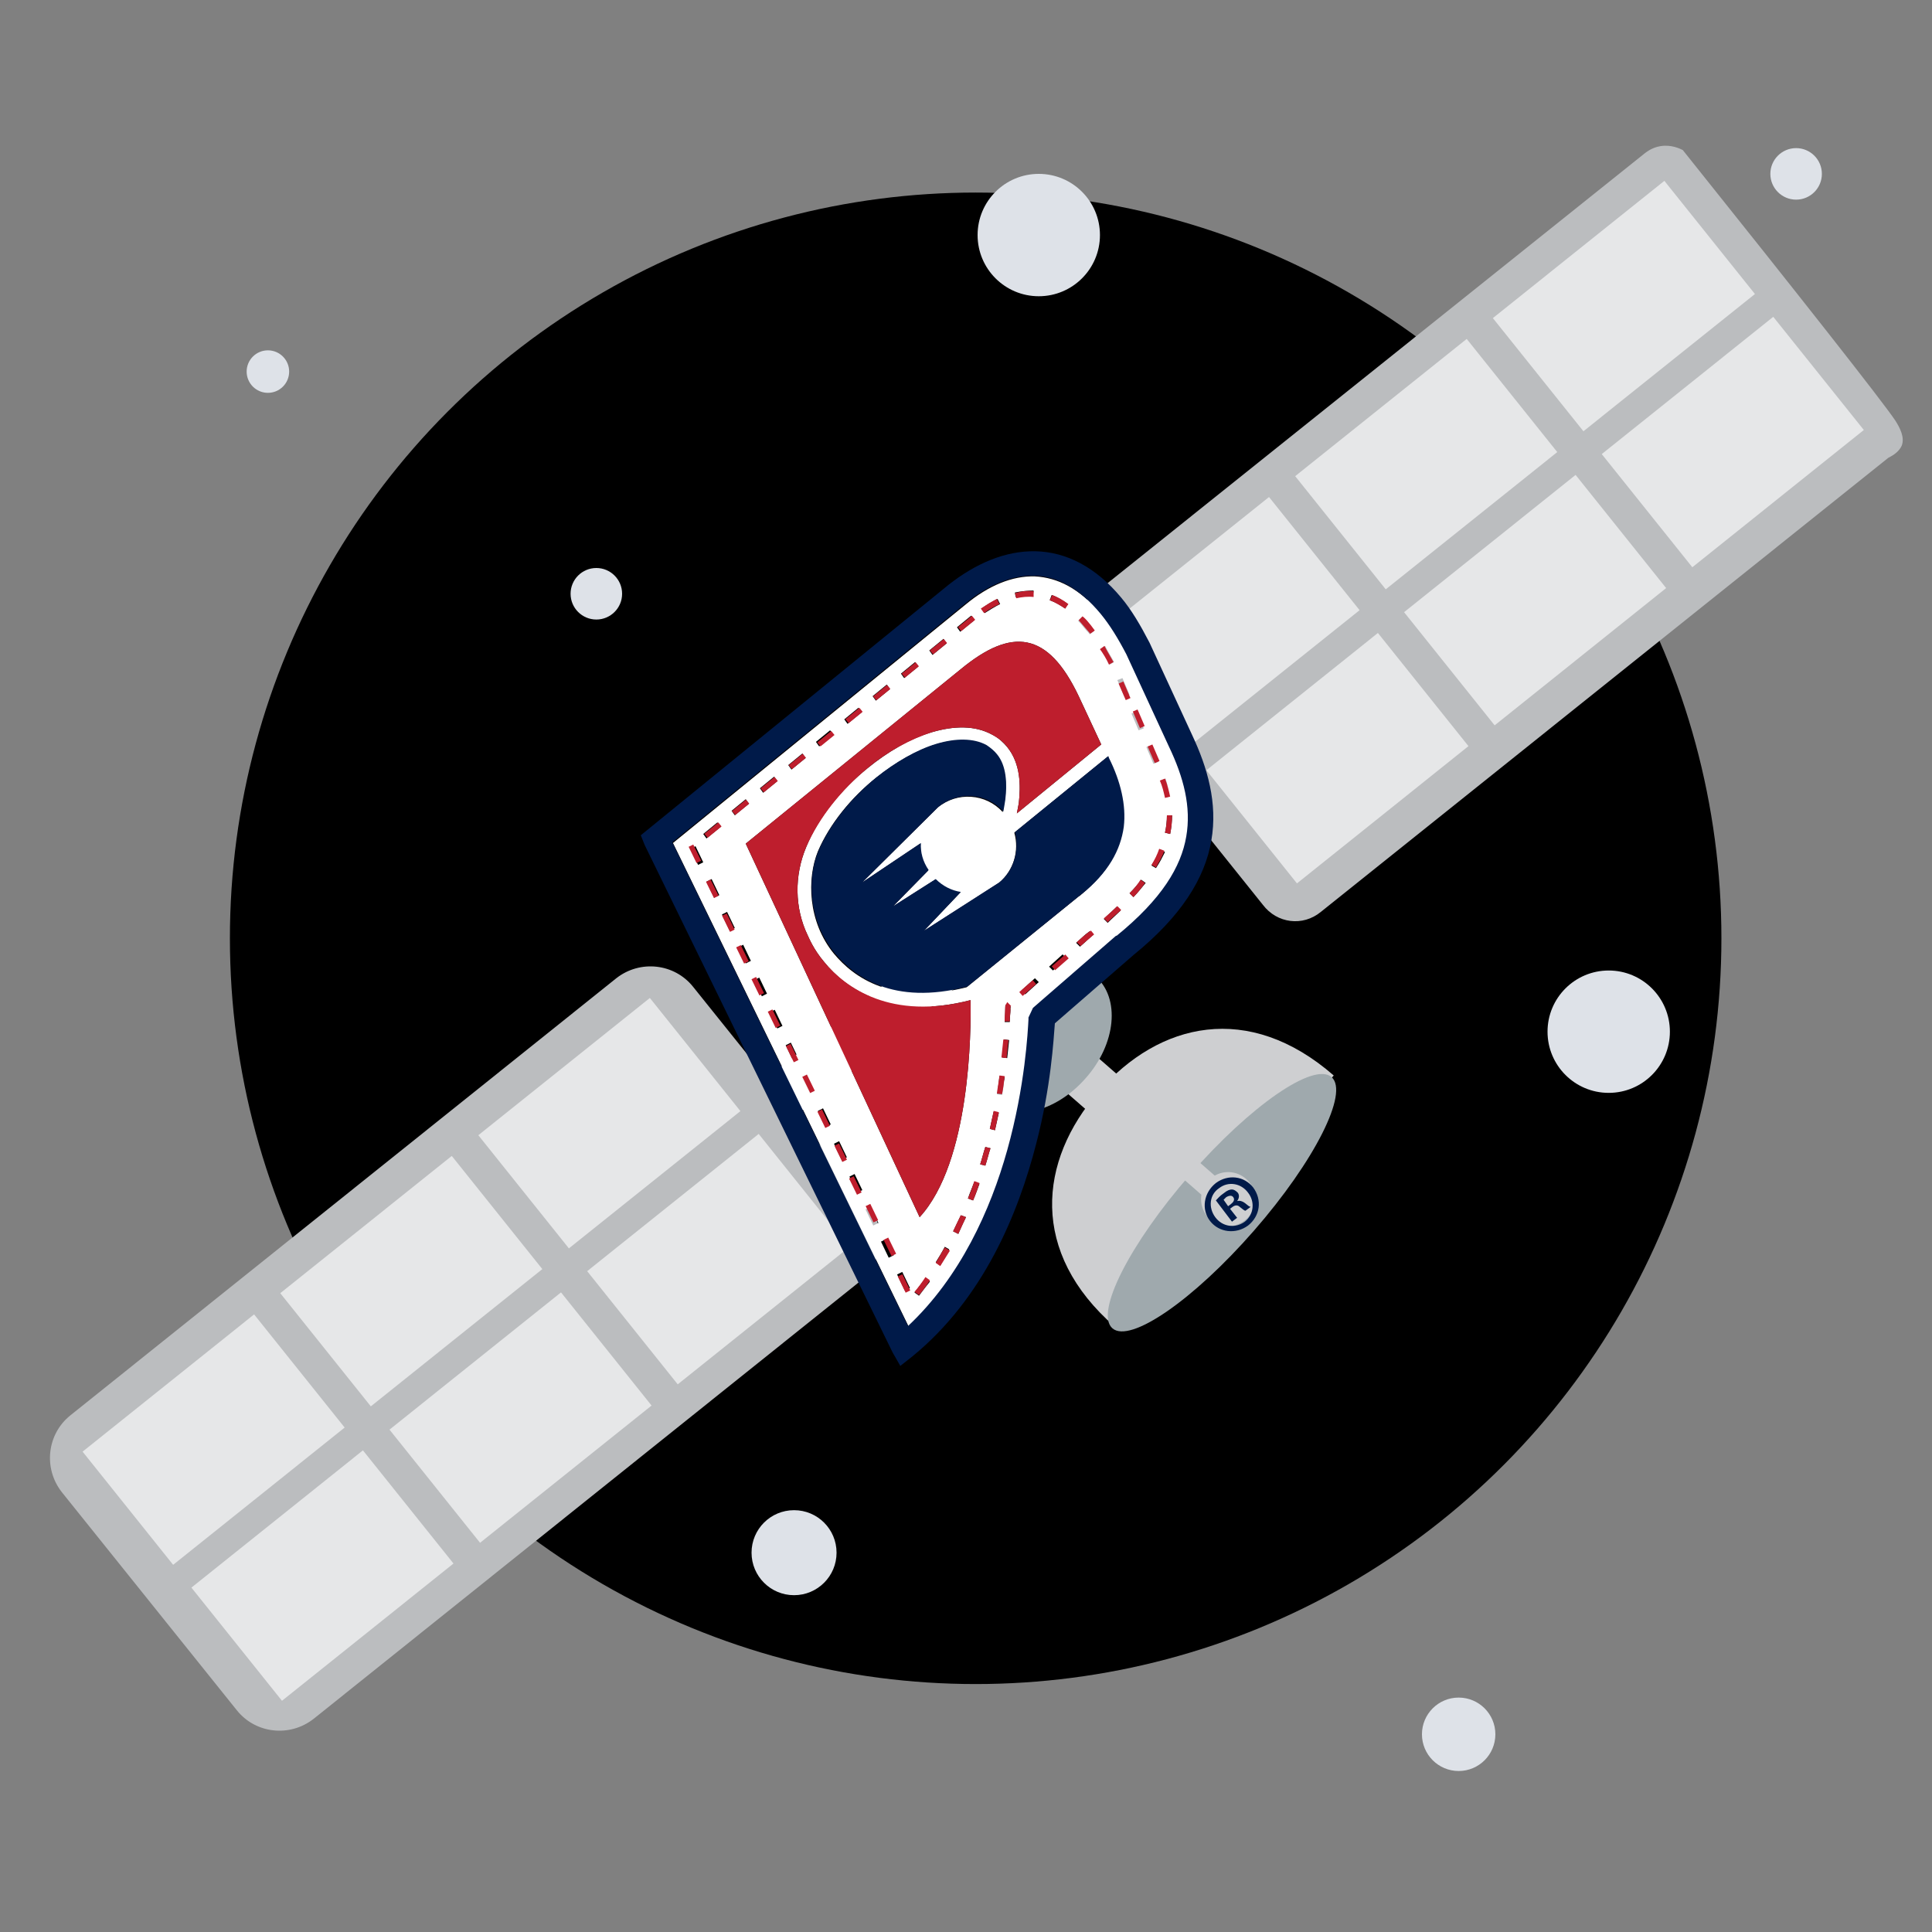
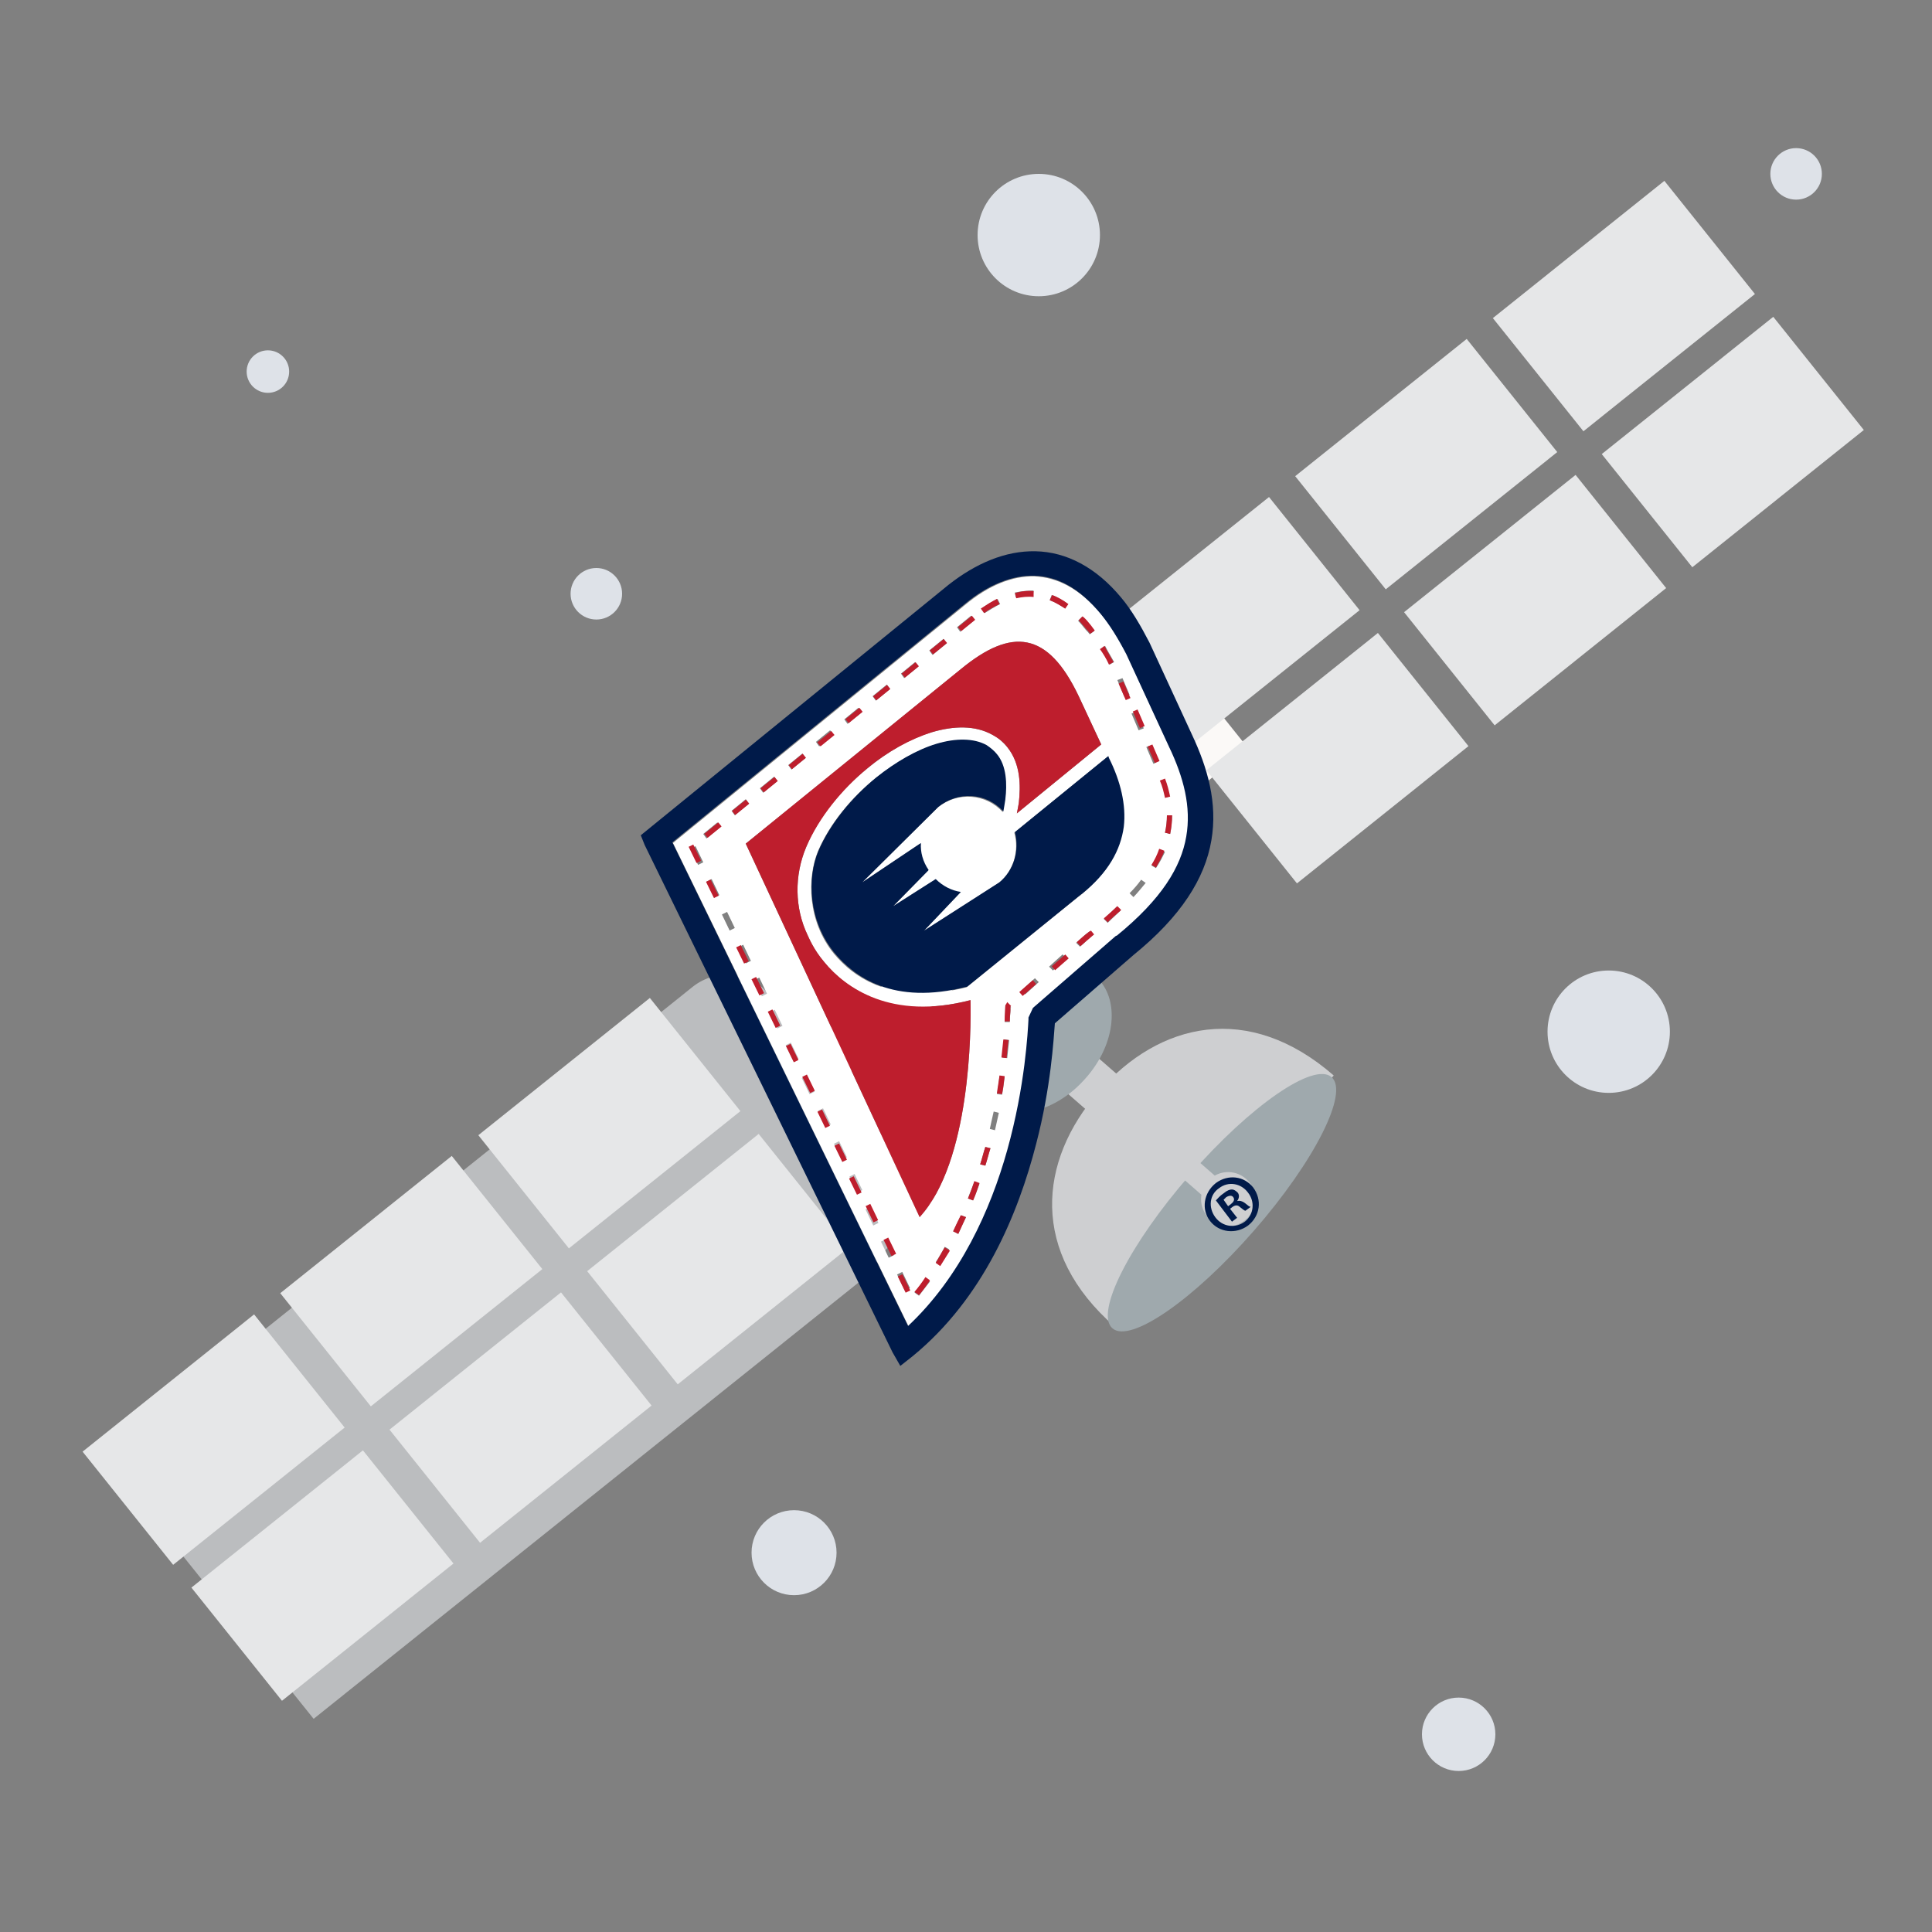
<svg xmlns="http://www.w3.org/2000/svg" version="1.1" id="Layer_1" x="0px" y="0px" viewBox="530.3 245.3 300 300" style="enable-background:new 530.3 245.3 300 300;" xml:space="preserve">
  <rect x="530.3" y="245.3" width="300" height="300" fill="#808080" stroke="none" />
  <style type="text/css">
	.st0{fill:#FBF9F7;}
	.st1{fill:#BBBDBF;}
	.st2{fill:#E6E7E8;}
	.st3{fill:#CECFD1;}
	.st4{fill:#9FA9AD;}
	.st5{display:none;fill:#F3795B;}
	.st6{fill:#FFFFFF;}
	.st7{fill:#BE1E2D;}
	.st8{fill:#001A49;}
	.st9{fill:#DEE2E8;}
</style>
-   <circle cx="681.8" cy="391" r="115.8" />
  <g id="XMLID_1721_">
    <g id="XMLID_1968_">
      <g id="XMLID_1969_">
        <g id="XMLID_1970_">
          <g id="XMLID_1971_">
            <g id="XMLID_1985_">
              <rect id="XMLID_2019_" x="635.7" y="405.4" transform="matrix(0.781 -0.625 0.625 0.781 -110.996 501.838)" class="st0" width="47.4" height="7.3" />
              <g id="XMLID_1986_">
-                 <path id="XMLID_1566_" class="st1" d="M663.8,444.3l-84.8,67.9c-3.7,2.9-9,2.3-11.9-1.3l-27.2-33.9c-2.9-3.7-2.3-9,1.3-11.9         l84.8-67.9c3.7-2.9,9-2.3,11.9,1.3l27.2,33.9C668,436,667.4,441.3,663.8,444.3z" />
+                 <path id="XMLID_1566_" class="st1" d="M663.8,444.3l-84.8,67.9l-27.2-33.9c-2.9-3.7-2.3-9,1.3-11.9         l84.8-67.9c3.7-2.9,9-2.3,11.9,1.3l27.2,33.9C668,436,667.4,441.3,663.8,444.3z" />
                <g id="XMLID_1987_">
                  <g id="XMLID_2013_">
                    <rect id="XMLID_2017_" x="546.2" y="457.4" transform="matrix(0.781 -0.625 0.625 0.781 -169.333 454.857)" class="st2" width="34.1" height="22.5" />
                    <rect id="XMLID_2016_" x="576.9" y="432.8" transform="matrix(0.781 -0.625 0.625 0.781 -147.24 468.651)" class="st2" width="34.1" height="22.5" />
                    <rect id="XMLID_2014_" x="607.6" y="408.3" transform="matrix(0.781 -0.625 0.625 0.781 -125.147 482.443)" class="st2" width="34.1" height="22.5" />
                  </g>
                  <g id="XMLID_2009_">
                    <rect id="XMLID_2012_" x="563.1" y="478.5" transform="matrix(0.781 -0.625 0.625 0.781 -178.82 470.053)" class="st2" width="34.1" height="22.5" />
                    <rect id="XMLID_2011_" x="593.8" y="454" transform="matrix(0.781 -0.625 0.625 0.781 -156.727 483.844)" class="st2" width="34.1" height="22.5" />
                    <rect id="XMLID_2010_" x="624.5" y="429.4" transform="matrix(0.781 -0.625 0.625 0.781 -134.634 497.639)" class="st2" width="34.1" height="22.5" />
                  </g>
                </g>
              </g>
            </g>
            <g id="XMLID_1972_">
              <rect id="XMLID_1984_" x="679.8" y="370" transform="matrix(-0.781 0.625 -0.625 -0.781 1486.324 225.636)" class="st0" width="47.4" height="7.3" />
              <g id="XMLID_1973_">
-                 <path id="XMLID_1983_" class="st1" d="M735.4,386.9l88.1-70.5c0.8-0.4,1.7-1,2.1-1.9c0.5-1.3-0.3-2.8-1-3.9         c-2-3-15-19.5-33-42c-0.4-0.2-1.8-0.9-3.5-0.6c-1.2,0.2-2,0.8-2.4,1.1c-29.4,23.5-58.7,47-88.1,70.5c-2.8,2.2-3.2,6.2-1,9         l29.8,37.2C728.6,388.7,732.6,389.2,735.4,386.9z" />
                <g id="XMLID_1974_">
                  <g id="XMLID_1979_">
                    <rect id="XMLID_1982_" x="765.7" y="281.7" transform="matrix(-0.781 0.625 -0.625 -0.781 1576.879 32.399)" class="st2" width="34.1" height="22.5" />
                    <rect id="XMLID_1981_" x="735" y="306.3" transform="matrix(-0.781 0.625 -0.625 -0.781 1537.583 95.345)" class="st2" width="34.1" height="22.5" />
                    <rect id="XMLID_1980_" x="704.3" y="330.9" transform="matrix(-0.781 0.625 -0.625 -0.781 1498.286 158.294)" class="st2" width="34.1" height="22.5" />
                  </g>
                  <g id="XMLID_1975_">
                    <rect id="XMLID_1978_" x="782.6" y="302.8" transform="matrix(-0.781 0.625 -0.625 -0.781 1620.175 59.431)" class="st2" width="34.1" height="22.5" />
                    <rect id="XMLID_1977_" x="751.9" y="327.4" transform="matrix(-0.781 0.625 -0.625 -0.781 1580.878 122.379)" class="st2" width="34.1" height="22.5" />
                    <rect id="XMLID_1976_" x="721.2" y="352" transform="matrix(-0.781 0.625 -0.625 -0.781 1541.58 185.322)" class="st2" width="34.1" height="22.5" />
                  </g>
                </g>
              </g>
            </g>
          </g>
        </g>
      </g>
    </g>
    <g id="XMLID_1955_">
      <g id="XMLID_1966_">
        <rect id="XMLID_1967_" x="697" y="407.4" transform="matrix(0.657 -0.753 0.753 0.657 -71.772 669.532)" class="st3" width="7.3" height="12.7" />
      </g>
      <g id="XMLID_1964_">
        <path id="XMLID_1965_" class="st4" d="M700.4,396.9c3.9,3.4,3.2,10.5-1.5,15.8c-4.7,5.4-11.6,7-15.5,3.6" />
      </g>
      <g id="XMLID_1962_">
        <path id="XMLID_1963_" class="st3" d="M703.4,451.3c-13.2-11.5-11.9-25.7-2.5-36.5c9.4-10.8,23.3-14,36.5-2.5" />
      </g>
      <g id="XMLID_1960_">
        <ellipse id="XMLID_1961_" transform="matrix(0.657 -0.753 0.753 0.657 -78.68 690.843)" class="st4" cx="720.6" cy="432" rx="25.9" ry="6.6" />
      </g>
      <g id="XMLID_1958_">
        <rect id="XMLID_1959_" x="714.8" y="422.5" transform="matrix(0.657 -0.753 0.753 0.657 -76.814 686.329)" class="st3" width="3.6" height="10.3" />
      </g>
      <g id="XMLID_1956_">
        <circle id="XMLID_1957_" class="st3" cx="721" cy="431.5" r="4.2" />
      </g>
    </g>
    <g id="XMLID_1126_">
      <circle id="XMLID_1548_" class="st5" cx="676.4" cy="389.5" r="52.3" />
      <g id="XMLID_1127_">
        <path id="XMLID_1182_" class="st6" d="M691,334.8c-3.5-0.1-7.2,1.4-10.8,4.4l-45.4,37l36.6,75.1c8.2-7.5,12.8-18,15.4-27.3     c2.8-10,3.2-18.5,3.3-20.3c0-0.2,0-0.3,0-0.3l0.7-1.5l12.9-11.2l0.1,0c7-5.7,10-10.8,10.8-15.4c0.8-4.7-0.4-9.2-2.7-14l-6.6-14.3     c-1.2-2.5-2.6-4.6-3.9-6.2C697.9,336.6,694.5,335,691,334.8z M687.9,337.3c1-0.2,2-0.3,2.9-0.3l-0.1,0.8c-0.9-0.1-1.8,0-2.7,0.2     L687.9,337.3z M682.7,339.8c0.8-0.6,1.7-1.1,2.5-1.5l0.4,0.8c-0.8,0.4-1.6,0.9-2.4,1.4L682.7,339.8z M678.9,342.7l2.2-1.8     l0.5,0.7l-2.2,1.8L678.9,342.7z M674.6,346.3l2.2-1.8l0.5,0.7l-2.2,1.8L674.6,346.3z M670.2,349.9l2.2-1.8l0.5,0.7l-2.2,1.8     L670.2,349.9z M665.8,353.4l2.2-1.8l0.5,0.7l-2.2,1.8L665.8,353.4z M661.4,357l2.2-1.8l0.5,0.7l-2.2,1.8L661.4,357z M657,360.5     l2.2-1.8l0.5,0.7l-2.2,1.8L657,360.5z M652.7,364.1l2.2-1.8l0.5,0.7l-2.2,1.8L652.7,364.1z M648.3,367.7l2.2-1.8l0.5,0.7     l-2.2,1.8L648.3,367.7z M643.9,371.2l2.2-1.8l0.5,0.7l-2.2,1.8L643.9,371.2z M639.5,374.8l2.2-1.8l0.5,0.7l-2.2,1.8L639.5,374.8z      M637.5,377.1l0.8-0.4l1.2,2.5l-0.8,0.4L637.5,377.1z M640,382.2l0.8-0.4l1.2,2.5l-0.8,0.4L640,382.2z M642.4,387.3l0.8-0.4     l1.2,2.5l-0.8,0.4L642.4,387.3z M644.9,392.4l0.8-0.4l1.2,2.5l-0.8,0.4L644.9,392.4z M647.4,397.5l0.8-0.4l1.2,2.5l-0.8,0.4     L647.4,397.5z M649.8,402.5l0.8-0.4l1.2,2.5l-0.8,0.4L649.8,402.5z M652.3,407.6l0.8-0.4l1.2,2.5l-0.8,0.4L652.3,407.6z      M654.8,412.7l0.8-0.4l1.2,2.5l-0.8,0.4L654.8,412.7z M657.3,417.8l0.8-0.4l1.2,2.5l-0.8,0.4L657.3,417.8z M667.1,438.1l0.8-0.4     l1.2,2.5l-0.8,0.4L667.1,438.1z M670.8,445.7l-1.2-2.5l0.8-0.4l1.2,2.5L670.8,445.7z M673,446.5L673,446.5l-0.7-0.5     c0.6-0.7,1.1-1.5,1.7-2.2l0.7,0.5C674.2,444.9,673.6,445.7,673,446.5z M666.7,435.2l-0.8,0.4l-1.2-2.5l0.8-0.4L666.7,435.2z      M664.2,430.1l-0.8,0.4l-1.2-2.5l0.8-0.4L664.2,430.1z M661,425.4l-1.2-2.5l0.8-0.4l1.2,2.5L661,425.4z M676.3,441.8l-0.7-0.5     c0.5-0.8,1-1.6,1.4-2.4l0.7,0.4C677.3,440.2,676.8,441,676.3,441.8z M679.1,436.9l-0.8-0.4c0.4-0.8,0.8-1.7,1.2-2.5l0.8,0.3     C679.9,435.1,679.5,436,679.1,436.9z M681.4,431.7l-0.8-0.3c0.3-0.9,0.7-1.8,1-2.6l0.8,0.3C682.1,429.9,681.8,430.8,681.4,431.7z      M683.3,426.3l-0.8-0.2c0.3-0.9,0.5-1.8,0.8-2.7l0.8,0.2C683.8,424.5,683.6,425.4,683.3,426.3z M684.8,420.8l-0.8-0.2     c0.2-0.9,0.4-1.9,0.6-2.7l0.8,0.2C685.2,419,685,419.9,684.8,420.8z M685.9,415.3l-0.8-0.1c0.2-1,0.3-1.9,0.4-2.8l0.8,0.1     C686.2,413.4,686.1,414.3,685.9,415.3z M686.7,409.6l-0.8-0.1c0.1-1,0.2-2,0.3-2.8l0.8,0.1C686.9,407.7,686.8,408.6,686.7,409.6z      M687.2,401.7C687.2,401.7,687.2,401.7,687.2,401.7c0,0.1,0,0.3,0,0.5c0,0.4-0.1,1-0.1,1.8l-0.8,0c0.1-1.1,0.1-1.9,0.1-2.3     c0-0.2,0-0.2,0.1-0.4l0,0l0,0l0.2-0.2l0.6,0.6L687.2,401.7z M689.5,399.7l-0.6-0.6l2.1-1.9l0.6,0.6L689.5,399.7z M693.8,396     l-0.6-0.6l2.1-1.9l0.6,0.6L693.8,396z M698.9,391.5l-0.9,0.8l-0.6-0.6l0.9-0.8c0.4-0.4,0.8-0.7,1.2-1l0.5,0.6     C699.7,390.8,699.3,391.1,698.9,391.5z M698.2,384.2c-0.1,0.1-0.2,0.2-0.4,0.3l-17.4,14.1c-11.6,2.9-17.6-1.6-20.6-5.2     c-4.1-5-4.2-11.7-2.5-15.9c1.8-4.2,5.1-8.3,9-11.4c3-2.4,6.3-4.3,9.3-5.2c3-0.9,5.8-0.9,7.8,0.2c0.7,0.4,1.2,0.8,1.6,1.4     c1.5,1.8,1.7,4.7,1.3,7.1c-0.1,0.6-0.2,1.2-0.3,1.8c-2.6-2.9-7.1-3.2-10.1-0.7c0,0,0,0,0,0l0,0l-11.8,11.7l9.1-6.1     c0,1.5,0.3,2.9,1.2,4.2l-5.5,5.6l6.6-4.2c1.1,1.1,2.5,1.7,3.9,2l-5.7,6l11.7-7.5l0,0c2.3-1.9,3.2-5,2.4-7.8l14.5-11.8l0.1,0.3     c1.8,3.6,2.7,7.3,2.2,10.8C704.2,377.3,702.3,380.8,698.2,384.2z M702.3,388.6l-0.6-0.6c0.7-0.7,1.4-1.3,2-1.9l0.6,0.6     C703.7,387.3,703,387.9,702.3,388.6z M706.3,384.6l-0.6-0.6c0.7-0.7,1.3-1.4,1.8-2.1l0.7,0.5C707.6,383.1,707,383.9,706.3,384.6z      M709.8,380.1l-0.7-0.4c0.5-0.8,0.9-1.6,1.3-2.4l0.8,0.3C710.8,378.4,710.4,379.2,709.8,380.1z M712,374.8l-0.8-0.2     c0.2-0.9,0.3-1.8,0.3-2.7l0.8,0C712.3,372.8,712.2,373.8,712,374.8z M697.8,353.4l3.5,7.5l-13.1,10.7c0.1-0.5,0.2-1.1,0.3-1.6     c0.3-2.7,0.3-6.1-1.8-8.7c-0.6-0.7-1.3-1.4-2.3-1.9c-2.7-1.5-6-1.4-9.4-0.4c-3.4,1-6.8,3-10,5.6c-4.1,3.3-7.6,7.6-9.5,12.2     c-1.9,4.5-1.8,9.5,0.2,13.7c0.2,0.4,0.9,2.2,2.6,4.2c3.3,4.1,10.3,9.1,22.7,5.9c0.1,4.8,0,25.1-7.9,33.7l-27-58l33.4-27.1     C687.4,342.7,693,343.3,697.8,353.4z M712,369L712,369l-0.8,0.2c-0.2-0.9-0.4-1.7-0.7-2.7l0.8-0.3     C711.6,367.2,711.8,368.1,712,369z M710.2,363.6l-0.8,0.3l-1.1-2.6l0.8-0.3L710.2,363.6z M707.9,358.4l-0.8,0.3l-1.1-2.6l0.8-0.3     L707.9,358.4z M705.7,353.2l-0.8,0.3l-1.1-2.6l0.8-0.3L705.7,353.2z M703.3,348.1l-0.7,0.4c-0.5-0.9-0.9-1.7-1.4-2.4l0.7-0.5     C702.3,346.4,702.8,347.2,703.3,348.1z M699.6,342.5c0.2,0.2,0.4,0.5,0.6,0.8l-0.7,0.5c-0.2-0.3-0.4-0.5-0.6-0.7     c-0.4-0.5-0.8-1-1.2-1.4l0.6-0.6C698.8,341.5,699.2,342,699.6,342.5z M695.7,339.8c-0.8-0.6-1.6-1-2.4-1.3l0.3-0.8     c0.9,0.3,1.7,0.8,2.5,1.4L695.7,339.8z" />
        <path id="XMLID_1181_" class="st7" d="M679.5,349.2l-33.4,27.1l27,58c7.9-8.6,8-28.9,7.9-33.7c-12.3,3.2-19.4-1.9-22.7-5.9     c-1.7-2-2.4-3.8-2.6-4.2c-2-4.2-2.1-9.2-0.2-13.7c2-4.6,5.5-8.9,9.5-12.2c3.1-2.6,6.6-4.5,10-5.6c3.4-1,6.7-1.1,9.4,0.4     c0.9,0.5,1.7,1.1,2.3,1.9c2.1,2.6,2.1,6,1.8,8.7c-0.1,0.6-0.2,1.1-0.3,1.6l13.1-10.7l-3.5-7.5C693,343.3,687.4,342.7,679.5,349.2     z" />
        <path id="XMLID_1180_" class="st8" d="M702.5,363l-0.1-0.3l-14.5,11.8c0.7,2.8-0.1,5.9-2.4,7.8l0,0l-11.7,7.5l5.7-6     c-1.4-0.2-2.8-0.9-3.9-2l-6.6,4.2l5.5-5.6c-0.9-1.3-1.3-2.8-1.2-4.2l-9.1,6.1l11.8-11.7l0,0c0,0,0,0,0,0     c3.1-2.5,7.5-2.2,10.1,0.7c0.1-0.5,0.2-1.2,0.3-1.8c0.3-2.5,0.2-5.3-1.3-7.1c-0.4-0.5-1-1-1.6-1.4c-2-1.1-4.8-1.1-7.8-0.2     c-3,0.9-6.3,2.8-9.3,5.2c-3.8,3.1-7.2,7.2-9,11.4c-1.8,4.2-1.6,10.9,2.5,15.9c3,3.6,9,8.2,20.6,5.2l17.4-14.1     c0.1-0.1,0.2-0.2,0.4-0.3c4.1-3.3,6-6.8,6.5-10.4C705.2,370.3,704.3,366.6,702.5,363z" />
        <path id="XMLID_1177_" class="st8" d="M691.1,330.9c-4.7-0.1-9.3,1.9-13.5,5.2L629.8,375l0.6,1.5l38.5,78.8l1.2,2.1l1.9-1.5     c11-9,16.4-22.1,19.2-33c2.3-8.8,2.7-16.2,2.9-18.7l12.2-10.6c7.4-6,11.1-11.9,12.1-17.8c1-5.8-0.6-11.3-3-16.4l-6.6-14.3l0,0     c-1.4-2.7-2.8-5.1-4.4-7C700.5,333.4,695.9,331,691.1,330.9z M705.2,346.9l6.6,14.3c2.3,4.8,3.5,9.4,2.7,14     c-0.8,4.7-3.8,9.7-10.8,15.4l-0.1,0l-12.9,11.2l-0.7,1.5c0,0,0,0.1,0,0.3c-0.1,1.8-0.5,10.3-3.3,20.3     c-2.6,9.3-7.3,19.7-15.4,27.3l-36.6-75.1l45.4-37c3.6-3,7.4-4.5,10.8-4.4c3.5,0.1,6.9,1.8,10.3,5.9     C702.6,342.3,703.9,344.4,705.2,346.9z" />
        <path id="XMLID_1176_" class="st7" d="M675.6,441.4l0.7,0.5c0.5-0.8,1-1.6,1.5-2.4L677,439C676.5,439.8,676.1,440.6,675.6,441.4z     " />
        <path id="XMLID_1175_" class="st7" d="M685.1,415.1l0.8,0.1c0.2-1,0.3-1.9,0.4-2.8l-0.8-0.1C685.4,413.2,685.2,414.2,685.1,415.1     z" />
        <path id="XMLID_1174_" class="st7" d="M678.3,436.5l0.8,0.4c0.4-0.9,0.8-1.7,1.2-2.6l-0.8-0.3     C679.1,434.8,678.7,435.6,678.3,436.5z" />
        <rect id="XMLID_1173_" x="662.8" y="427.6" transform="matrix(-0.899 0.438 -0.438 -0.899 1447.234 524.572)" class="st7" width="0.8" height="2.8" />
        <path id="XMLID_1172_" class="st7" d="M682.5,426.1l0.8,0.2c0.3-0.9,0.5-1.8,0.8-2.7l-0.8-0.2C683,424.3,682.8,425.2,682.5,426.1     z" />
-         <path id="XMLID_1171_" class="st7" d="M684,420.6l0.8,0.2c0.2-0.9,0.4-1.9,0.6-2.8l-0.8-0.2C684.4,418.8,684.2,419.7,684,420.6z" />
        <rect id="XMLID_1170_" x="665.2" y="432.7" transform="matrix(-0.901 0.434 -0.434 -0.901 1453.791 535.926)" class="st7" width="0.8" height="2.8" />
        <path id="XMLID_1169_" class="st7" d="M680.6,431.4l0.8,0.3c0.4-0.9,0.7-1.8,1-2.7l-0.8-0.3C681.3,429.6,681,430.5,680.6,431.4z" />
        <rect id="XMLID_1168_" x="659.3" y="423.5" transform="matrix(-0.437 -0.899 0.899 -0.437 568.481 1203.509)" class="st7" width="2.8" height="0.8" />
        <rect id="XMLID_1167_" x="650.4" y="402.2" transform="matrix(0.899 -0.437 0.437 0.899 -110.951 325.041)" class="st7" width="0.8" height="2.8" />
        <rect id="XMLID_1166_" x="655.4" y="412.4" transform="matrix(0.899 -0.438 0.438 0.899 -114.958 328.822)" class="st7" width="0.8" height="2.8" />
        <rect id="XMLID_1165_" x="647.9" y="397.1" transform="matrix(0.898 -0.439 0.439 0.898 -109.15 325.187)" class="st7" width="0.8" height="2.8" />
        <rect id="XMLID_1164_" x="657.8" y="417.4" transform="matrix(0.9 -0.436 0.436 0.9 -116.777 329.074)" class="st7" width="0.8" height="2.8" />
        <rect id="XMLID_1163_" x="669.2" y="443.8" transform="matrix(-0.437 -0.899 0.899 -0.437 564.394 1241.58)" class="st7" width="2.8" height="0.8" />
        <rect id="XMLID_1162_" x="667.7" y="437.7" transform="matrix(0.899 -0.439 0.439 0.899 -124.909 337.449)" class="st7" width="0.8" height="2.8" />
        <path id="XMLID_1161_" class="st7" d="M672.3,445.9l0.7,0.5l0,0c0.6-0.7,1.2-1.5,1.7-2.3l-0.7-0.5     C673.5,444.4,672.9,445.2,672.3,445.9z" />
        <rect id="XMLID_1160_" x="708.8" y="361" transform="matrix(-0.918 0.396 -0.396 -0.918 1503.984 414.187)" class="st7" width="0.8" height="2.8" />
        <path id="XMLID_1159_" class="st7" d="M711.2,374.6l0.8,0.2c0.2-1,0.3-1.9,0.3-2.9l-0.8,0C711.5,372.8,711.4,373.7,711.2,374.6z" />
        <rect id="XMLID_1158_" x="645.5" y="392.1" transform="matrix(0.898 -0.439 0.439 0.898 -107.18 323.673)" class="st7" width="0.8" height="2.8" />
        <rect id="XMLID_1157_" x="706.5" y="355.9" transform="matrix(-0.919 0.394 -0.394 -0.919 1497.541 406.751)" class="st7" width="0.8" height="2.8" />
        <path id="XMLID_1156_" class="st7" d="M711.2,369.2l0.8-0.2l0,0c-0.2-0.9-0.4-1.8-0.8-2.8l-0.8,0.3     C710.8,367.4,711,368.3,711.2,369.2z" />
        <rect id="XMLID_1155_" x="704.3" y="350.7" transform="matrix(-0.918 0.396 -0.396 -0.918 1491.263 396.736)" class="st7" width="0.8" height="2.8" />
        <path id="XMLID_1154_" class="st7" d="M693.3,338.5c0.8,0.3,1.6,0.8,2.4,1.3l0.5-0.7c-0.8-0.6-1.7-1.1-2.5-1.4L693.3,338.5z" />
        <path id="XMLID_1153_" class="st7" d="M702.5,348.5l0.7-0.4c-0.5-0.9-1-1.7-1.4-2.5l-0.7,0.5     C701.6,346.8,702.1,347.6,702.5,348.5z" />
        <path id="XMLID_1152_" class="st7" d="M699,343c0.2,0.2,0.4,0.5,0.6,0.7l0.7-0.5c-0.2-0.3-0.4-0.5-0.6-0.8     c-0.4-0.5-0.8-1-1.3-1.4l-0.6,0.6C698.2,342.1,698.6,342.5,699,343z" />
        <path id="XMLID_1151_" class="st7" d="M686.6,401.1L686.6,401.1L686.6,401.1c-0.2,0.3-0.2,0.3-0.2,0.5c0,0.4-0.1,1.2-0.1,2.3     l0.8,0c0-0.8,0.1-1.4,0.1-1.8c0-0.2,0-0.4,0-0.5c0,0,0,0,0,0l0.1-0.1l-0.6-0.6L686.6,401.1z" />
        <rect id="XMLID_1150_" x="689.9" y="397" transform="matrix(-0.66 -0.751 0.751 -0.66 846.285 1180.086)" class="st7" width="0.8" height="2.8" />
        <rect id="XMLID_1149_" x="694.1" y="393.3" transform="matrix(-0.658 -0.753 0.753 -0.658 854.701 1177.403)" class="st7" width="0.8" height="2.8" />
        <path id="XMLID_1148_" class="st7" d="M685.8,409.5l0.8,0.1c0.1-1,0.2-2,0.3-2.8l-0.8-0.1C686,407.6,685.9,408.5,685.8,409.5z" />
        <path id="XMLID_1147_" class="st7" d="M698.4,390.8l-0.9,0.8l0.6,0.6l0.9-0.8c0.4-0.3,0.8-0.7,1.2-1l-0.5-0.6     C699.2,390.1,698.8,390.5,698.4,390.8z" />
-         <path id="XMLID_1146_" class="st7" d="M705.7,384l0.6,0.6c0.7-0.7,1.3-1.5,1.8-2.2l-0.7-0.5C707,382.6,706.4,383.3,705.7,384z" />
        <path id="XMLID_1145_" class="st7" d="M709.1,379.6l0.7,0.4c0.5-0.9,1-1.7,1.3-2.6l-0.8-0.3C710,378,709.6,378.8,709.1,379.6z" />
        <path id="XMLID_1144_" class="st7" d="M701.7,387.9l0.6,0.6c0.7-0.7,1.4-1.3,2.1-1.9l-0.6-0.6     C703.1,386.7,702.4,387.3,701.7,387.9z" />
        <rect id="XMLID_1143_" x="652.9" y="407.3" transform="matrix(0.899 -0.438 0.438 0.899 -113.017 327.539)" class="st7" width="0.8" height="2.8" />
        <rect id="XMLID_1142_" x="665.7" y="352.4" transform="matrix(0.776 -0.631 0.631 0.776 -73.077 500.019)" class="st7" width="2.8" height="0.8" />
        <rect id="XMLID_1141_" x="670.1" y="348.9" transform="matrix(0.776 -0.631 0.631 0.776 -69.847 501.989)" class="st7" width="2.8" height="0.8" />
        <rect id="XMLID_1140_" x="657" y="359.6" transform="matrix(0.776 -0.631 0.631 0.776 -79.535 496.094)" class="st7" width="2.8" height="0.8" />
        <rect id="XMLID_1139_" x="661.4" y="356" transform="matrix(0.776 -0.631 0.631 0.776 -76.306 498.059)" class="st7" width="2.8" height="0.8" />
        <rect id="XMLID_1138_" x="674.5" y="345.3" transform="matrix(0.776 -0.631 0.631 0.776 -66.618 503.95)" class="st7" width="2.8" height="0.8" />
        <rect id="XMLID_1137_" x="678.9" y="341.7" transform="matrix(0.776 -0.631 0.631 0.776 -63.389 505.913)" class="st7" width="2.8" height="0.8" />
        <path id="XMLID_1136_" class="st7" d="M690.8,337.1c-1-0.1-1.9,0-2.9,0.3l0.2,0.8c0.9-0.2,1.8-0.3,2.7-0.2L690.8,337.1z" />
        <path id="XMLID_1135_" class="st7" d="M685.1,338.3c-0.8,0.4-1.6,0.9-2.5,1.5l0.5,0.7c0.8-0.6,1.6-1,2.4-1.4L685.1,338.3z" />
        <rect id="XMLID_1134_" x="640.5" y="381.9" transform="matrix(0.898 -0.44 0.44 0.898 -103.275 321.103)" class="st7" width="0.8" height="2.8" />
-         <rect id="XMLID_1133_" x="643" y="387" transform="matrix(0.898 -0.44 0.44 0.898 -105.272 322.88)" class="st7" width="0.8" height="2.8" />
        <rect id="XMLID_1132_" x="652.6" y="363.1" transform="matrix(0.776 -0.631 0.631 0.776 -82.763 494.138)" class="st7" width="2.8" height="0.8" />
        <rect id="XMLID_1131_" x="638.1" y="376.8" transform="matrix(0.899 -0.437 0.437 0.899 -101.082 316.897)" class="st7" width="0.8" height="2.8" />
        <rect id="XMLID_1130_" x="639.5" y="373.8" transform="matrix(0.776 -0.631 0.631 0.776 -92.454 488.228)" class="st7" width="2.8" height="0.8" />
        <rect id="XMLID_1129_" x="648.2" y="366.7" transform="matrix(0.776 -0.631 0.631 0.776 -85.993 492.167)" class="st7" width="2.8" height="0.8" />
        <rect id="XMLID_1128_" x="643.8" y="370.2" transform="matrix(0.776 -0.631 0.631 0.776 -89.223 490.198)" class="st7" width="2.8" height="0.8" />
      </g>
      <path id="XMLID_1723_" class="st8" d="M724.9,429.7c1.4,1.9,1.1,4.4-0.8,5.9c-1.9,1.4-4.5,1.1-5.9-0.7c-1.4-1.8-1-4.4,0.9-5.9    C721,427.6,723.5,427.9,724.9,429.7z M719,434.3c1.1,1.5,3.1,1.8,4.6,0.7c1.4-1.1,1.6-3.1,0.5-4.5c-1.1-1.5-3.1-1.8-4.5-0.7    C718.1,430.8,717.9,432.8,719,434.3z M722.4,434.4l-0.8,0.6l-2.5-3.3c0.3-0.3,0.6-0.7,1.2-1.1c0.6-0.5,1-0.6,1.3-0.6    c0.3,0,0.6,0.2,0.9,0.5c0.3,0.4,0.2,0.9-0.1,1.3l0,0c0.4-0.1,0.8,0,1.2,0.3c0.5,0.4,0.7,0.6,0.9,0.6l-0.8,0.6    c-0.2,0-0.5-0.3-0.9-0.6c-0.3-0.3-0.7-0.3-1.1,0l-0.4,0.3L722.4,434.4z M721,432.6l0.4-0.3c0.4-0.3,0.7-0.7,0.4-1.1    c-0.2-0.3-0.6-0.3-1.1,0c-0.2,0.2-0.3,0.3-0.4,0.4L721,432.6z" />
    </g>
  </g>
  <circle class="st9" cx="622.9" cy="337.5" r="4" />
  <circle class="st9" cx="691.6" cy="281.8" r="9.5" />
  <circle class="st9" cx="756.8" cy="514.6" r="5.7" />
  <circle class="st9" cx="653.6" cy="486.4" r="6.6" />
  <circle class="st9" cx="780.1" cy="405.5" r="9.5" />
  <circle class="st9" cx="571.9" cy="303" r="3.3" />
  <circle class="st9" cx="809.2" cy="272.3" r="4" />
</svg>